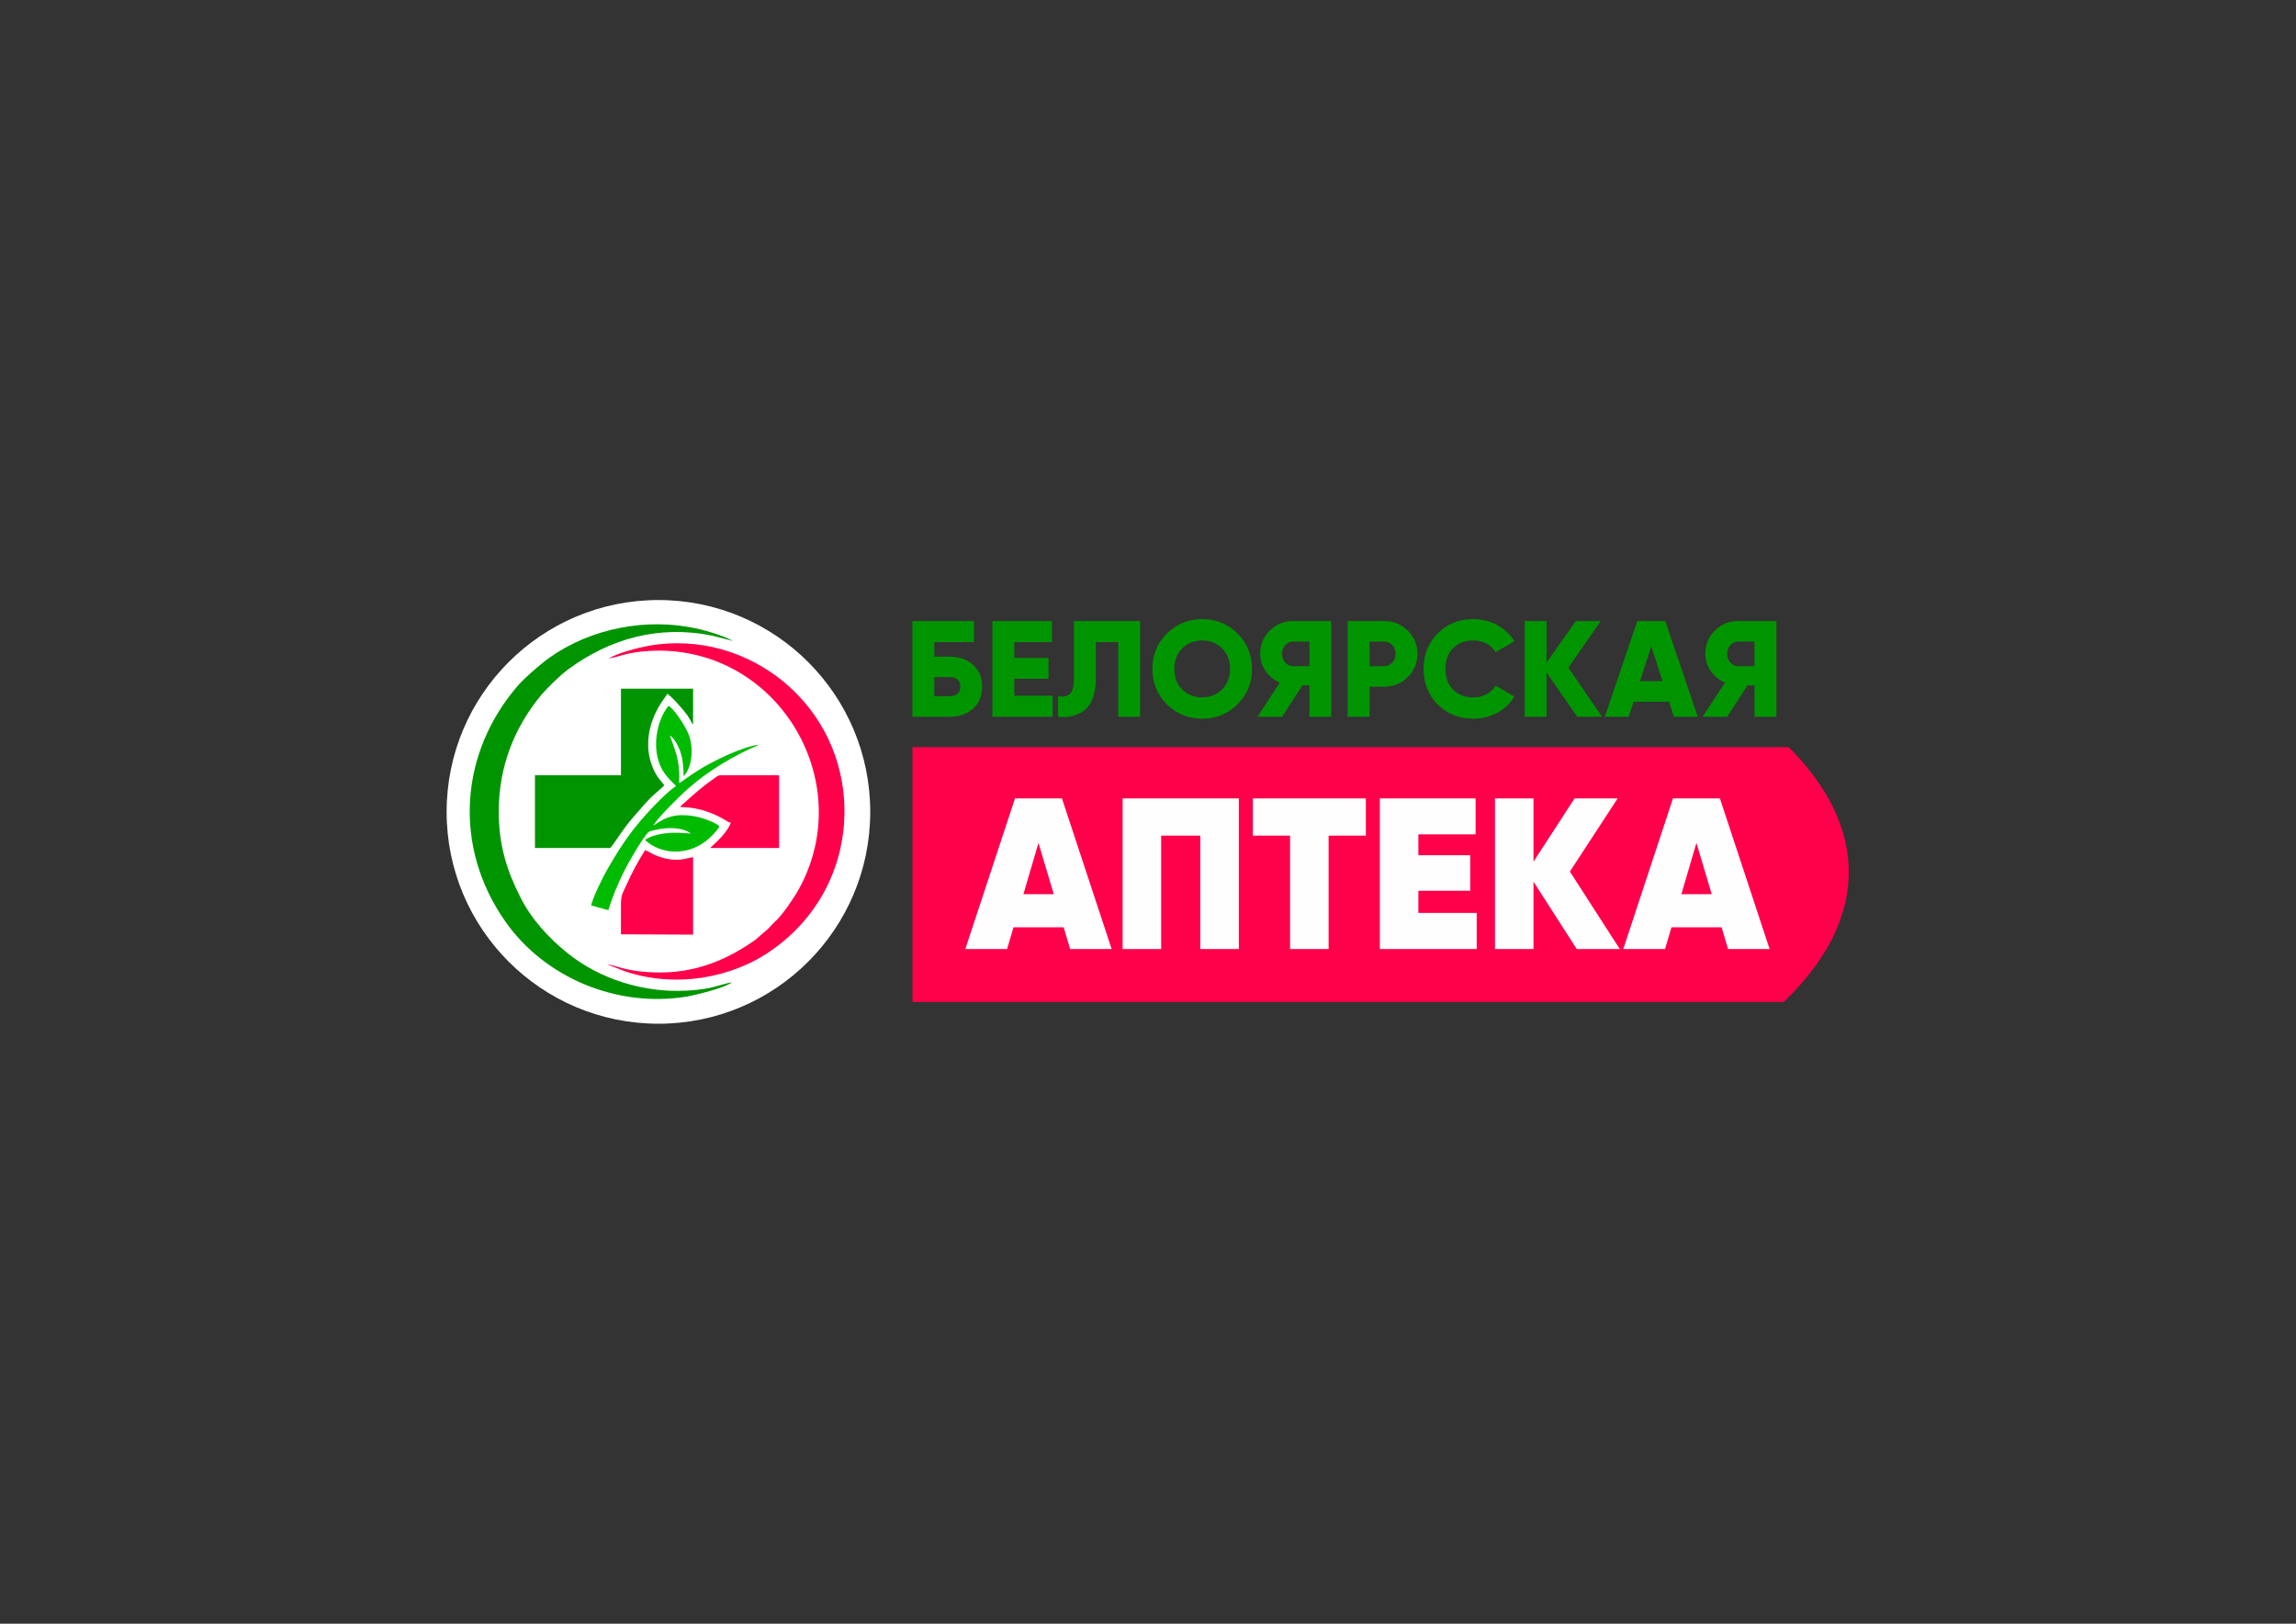
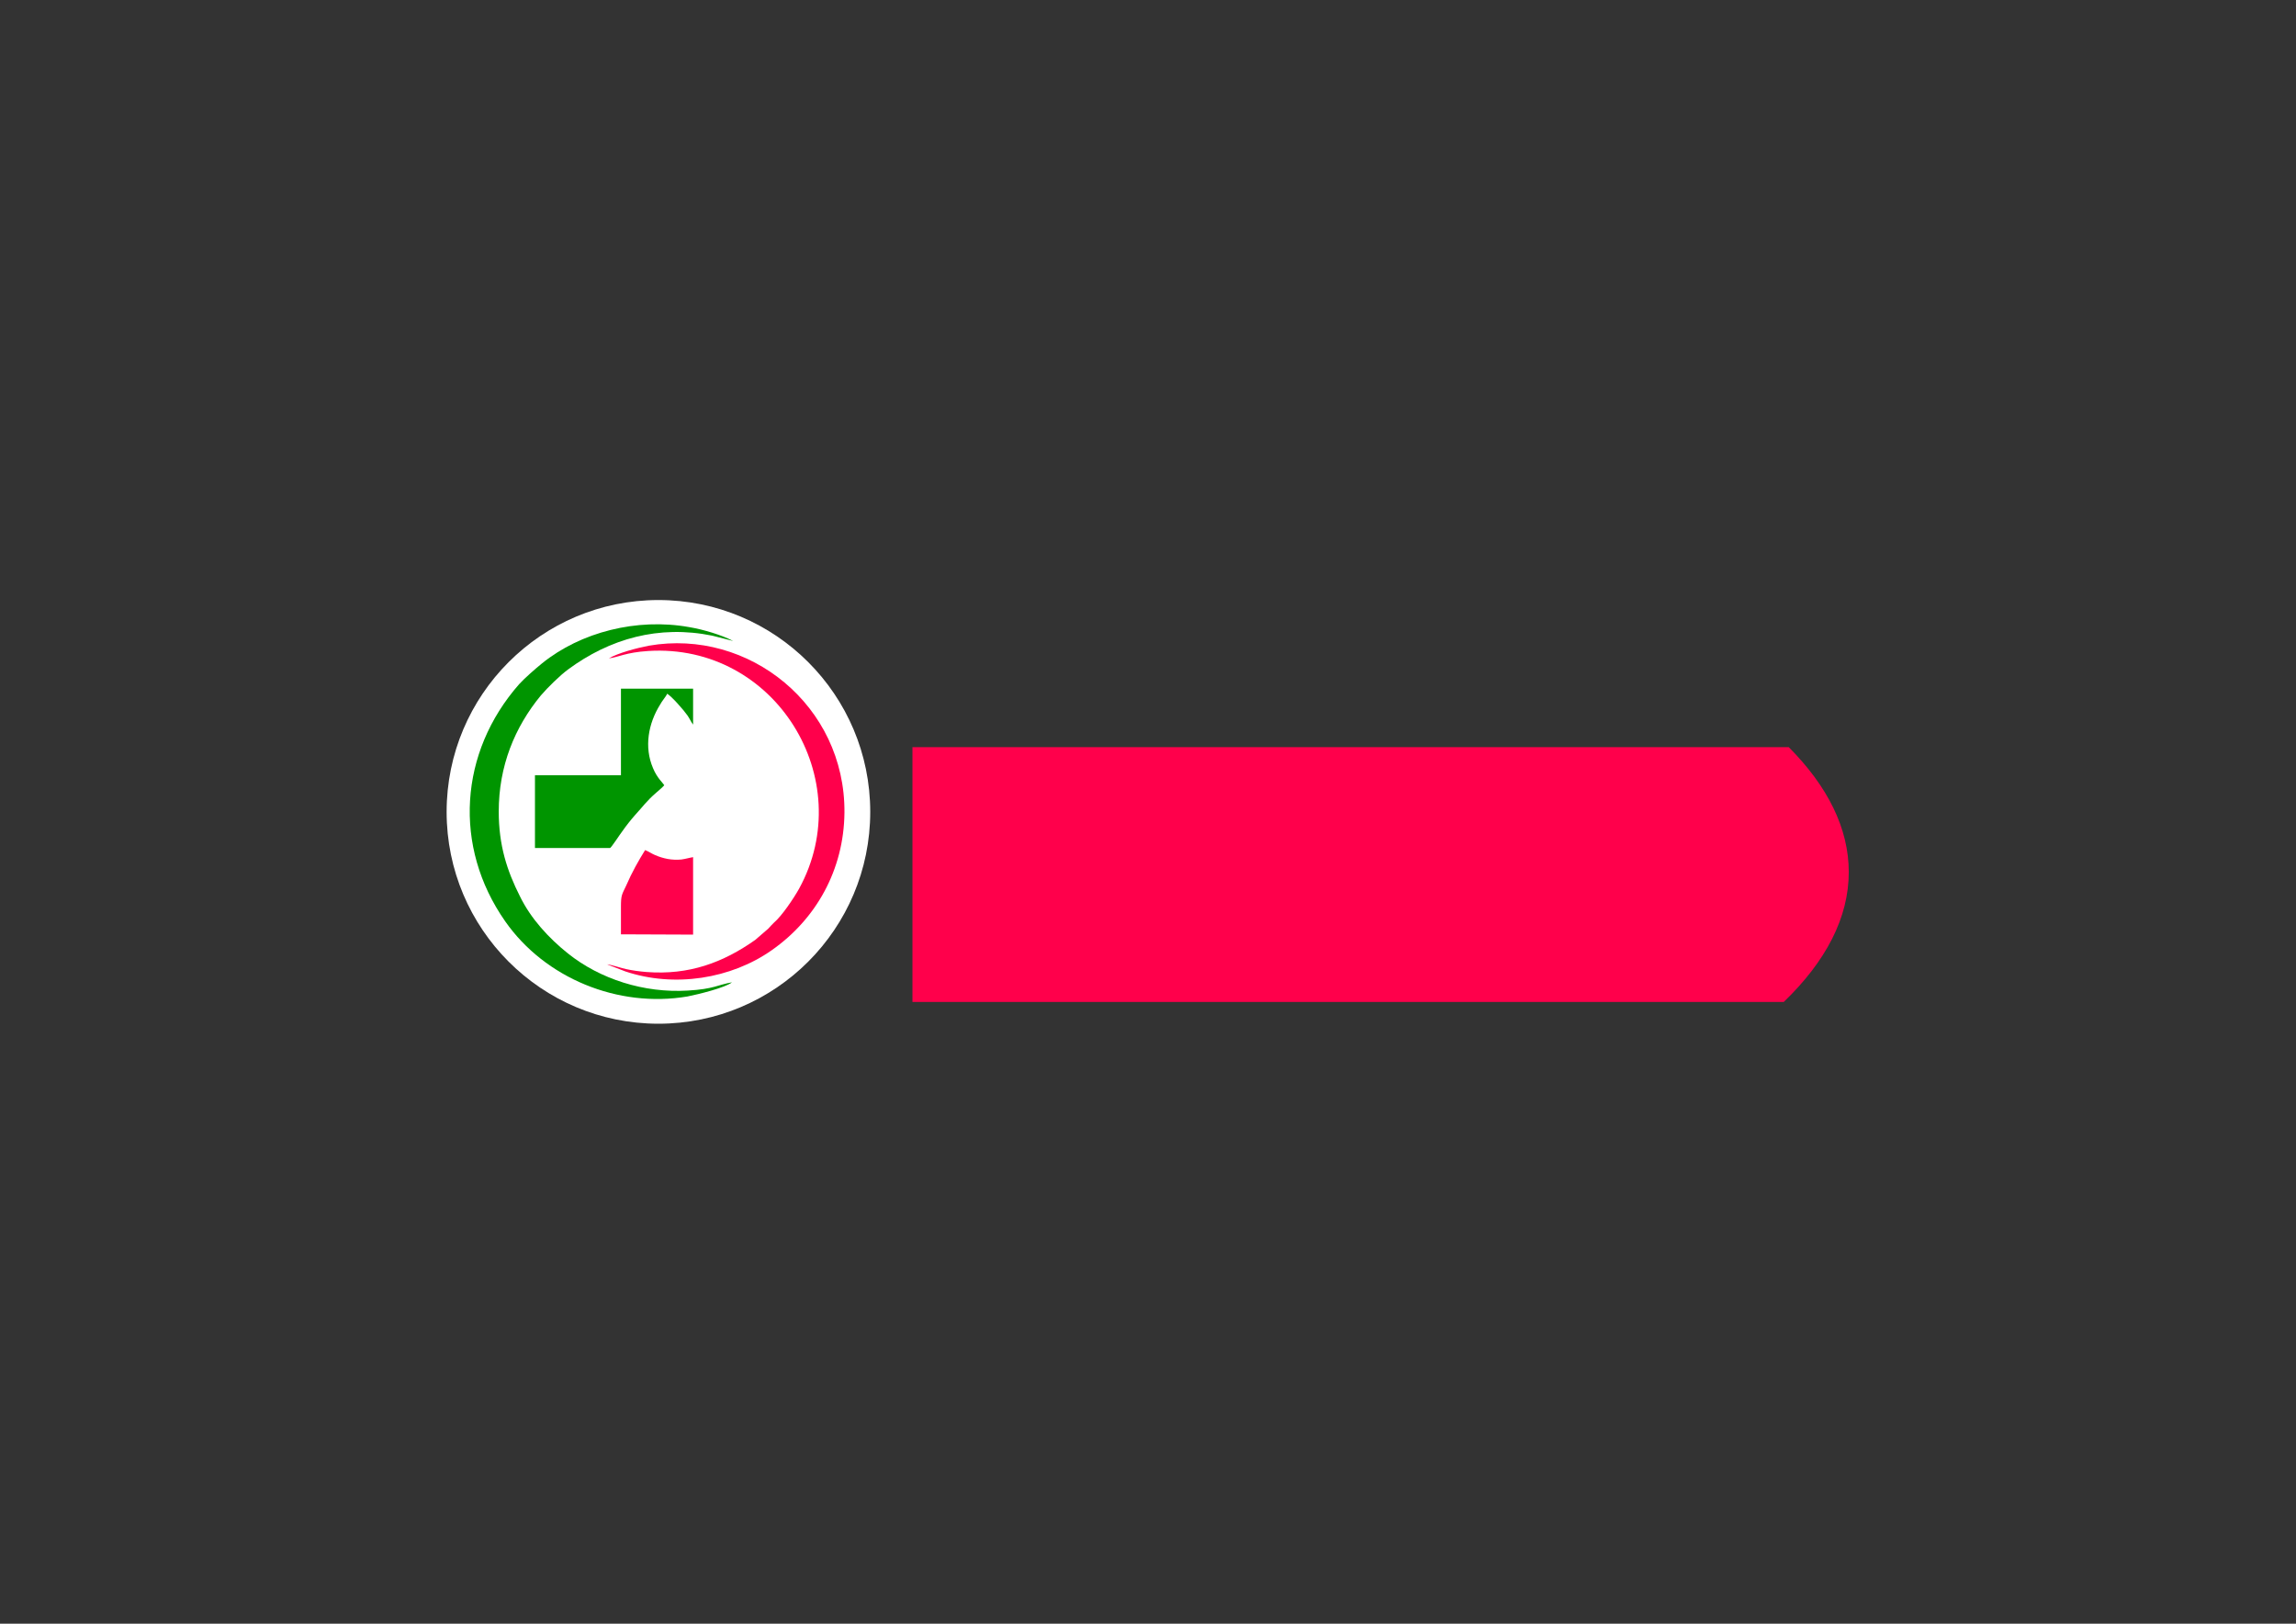
<svg xmlns="http://www.w3.org/2000/svg" xml:space="preserve" width="297mm" height="210mm" version="1.1" style="shape-rendering:geometricPrecision; text-rendering:geometricPrecision; image-rendering:optimizeQuality; fill-rule:evenodd; clip-rule:evenodd" viewBox="0 0 29700 21000">
  <rect x="0" y="0" width="29700" height="21000" fill="#333333" stroke="none" />
  <defs>
    <style type="text/css">
   
    .fil3 {fill:#009500}
    .fil4 {fill:#00BB00}
    .fil0 {fill:#FF004B}
    .fil2 {fill:white}
    .fil1 {fill:#FEFEFE;fill-rule:nonzero}
    .fil5 {fill:#009500;fill-rule:nonzero}
   
  </style>
  </defs>
  <g id="Слой_x0020_1">
    <g id="_1650181716320">
      <g>
        <g>
          <g>
            <path class="fil0" d="M23073.41 12958.9c543.55,-522.89 841.43,-1088.84 841.43,-1679.86 0,-567.1 -274.37,-1111.1 -776.71,-1616.14l-11335.06 0 0 3296 11270.34 0z" />
-             <path class="fil1" d="M13842.55 12274.74l-83.53 -281.2 -648.7 0 -83.52 281.2 -540.12 0 643.13 -1948.88 606.94 0 643.13 1948.88 -537.33 0zm-604.16 -709.95l392.56 0 -197.67 -662.62 -194.89 662.62zm2786.9 -1238.93l0 1948.88 -498.36 0 0 -1467.23 -506.7 0 0 1467.23 -498.36 0 0 -1948.88 1503.42 0zm1642.63 0l0 481.65 -481.65 0 0 1467.23 -498.36 0 0 -1467.23 -481.65 0 0 -481.65 1461.66 0zm679.32 1481.15l754.5 0 0 467.73 -1252.85 0 0 -1948.88 1238.93 0 0 464.95 -740.58 0 0 270.06 670.97 0 0 459.37 -670.97 0 0 286.77zm2605.93 467.73l-556.82 0 -559.61 -871.43 0 871.43 -498.35 0 0 -1948.88 498.35 0 0 818.53 531.77 -818.53 556.82 0 -618.07 946.6 645.91 1002.28zm1400.41 0l-83.52 -281.2 -648.7 0 -83.52 281.2 -540.12 0 643.13 -1948.88 606.94 0 643.13 1948.88 -537.34 0zm-604.15 -709.95l392.56 0 -197.67 -662.62 -194.89 662.62z" />
          </g>
        </g>
      </g>
      <g>
        <path class="fil2" d="M11257.01 10500.37c0,1513.17 -1226.67,2739.83 -2739.85,2739.83 -1513.17,0 -2739.84,-1226.66 -2739.84,-2739.83 0,-1513.17 1226.67,-2739.84 2739.84,-2739.84 1513.18,0 2739.85,1226.67 2739.85,2739.84z" />
        <g>
          <path class="fil3" d="M9468.39 12704.84c-182.84,30.47 -232.36,87.61 -571.39,106.66 -567.57,34.28 -1135.15,-148.55 -1550.36,-479.96 -247.6,-198.09 -479.97,-449.5 -620.9,-738.99 -167.61,-331.4 -274.28,-658.99 -274.28,-1097.06 0,-586.63 205.71,-1089.44 544.73,-1500.84 87.61,-102.86 247.6,-259.03 350.45,-335.22 540.91,-399.97 1177.05,-579.01 1866.53,-438.06l270.45 68.57c-144.75,-76.19 -384.72,-148.56 -567.57,-179.04 -678.05,-121.89 -1405.62,64.76 -1904.62,468.54 -80,64.75 -228.56,194.27 -297.13,270.45 -773.27,879.94 -857.07,2098.9 -179.03,3066.44 514.25,735.18 1458.94,1123.73 2357.92,971.36 137.13,-26.67 491.4,-114.29 575.2,-182.85z" />
          <path class="fil0" d="M7876.13 8514.68c129.51,-15.23 213.31,-76.19 510.44,-95.23 1641.78,-102.85 2723.6,1660.83 1950.32,3074.06 -72.37,129.5 -224.74,354.25 -323.78,438.06 -26.66,26.66 -45.71,45.7 -76.19,79.99l-167.6 144.75c-415.21,293.31 -857.08,457.11 -1405.61,415.21 -91.42,-7.62 -179.04,-19.04 -266.65,-38.09 -68.57,-15.24 -190.47,-57.14 -243.79,-60.95l236.17 91.42c636.15,213.32 1367.52,95.23 1893.2,-274.26 571.38,-399.97 933.26,-1036.11 940.88,-1778.92 11.43,-1386.56 -1238,-2384.58 -2529.34,-2159.83 -159.98,30.47 -399.97,95.23 -518.05,163.79z" />
          <path class="fil3" d="M8032.3 10026.96l-1112.3 0 0 940.88 971.37 0c15.22,-3.82 137.12,-190.47 156.17,-213.32 53.33,-76.19 110.47,-148.57 167.61,-213.32 102.84,-110.47 144.74,-179.04 278.08,-293.31 26.66,-22.86 76.18,-64.76 99.03,-91.42 -15.23,-30.48 -91.42,-91.42 -144.75,-220.94 -118.08,-274.27 -60.94,-579.01 91.42,-822.8 22.86,-45.7 76.19,-102.84 91.43,-140.93 60.94,38.09 209.5,205.7 262.83,281.88 26.66,38.09 45.71,83.8 72.38,118.08l0 -464.73 -933.27 0 0 1119.93z" />
-           <path class="fil4" d="M8744.63 10167.89c-125.71,76.19 -380.92,350.46 -495.2,491.4 -152.37,182.84 -274.27,377.11 -396.16,590.43 -45.71,76.18 -194.28,377.11 -205.7,460.91l220.93 60.94c110.47,-350.44 262.84,-639.94 453.3,-925.63 11.43,-15.24 53.33,-72.38 60.96,-79.99 22.85,-19.05 68.56,-26.67 102.84,-34.29 156.18,-34.28 339.03,-34.28 453.3,49.53 -114.27,-7.63 -205.7,-19.05 -323.78,-3.82 -83.8,7.62 -224.75,41.91 -270.45,87.62 194.26,179.03 529.48,213.31 788.5,11.43 53.33,-41.91 140.95,-125.71 175.23,-190.46 -87.61,-68.57 -281.88,-133.33 -422.83,-140.95 -209.51,-15.24 -308.54,49.52 -434.25,133.32 38.09,-83.8 339.02,-380.92 438.07,-468.54 255.21,-228.55 590.43,-434.25 933.26,-579 -205.7,19.05 -620.91,220.93 -807.56,342.83 -83.8,53.34 -156.18,106.66 -228.56,156.18 -3.8,-57.14 3.81,-118.08 -3.8,-179.03 -15.24,-182.85 -60.95,-278.08 -118.09,-438.07 49.52,22.86 110.46,133.32 137.13,213.33 34.29,102.84 38.09,198.07 41.9,312.35 106.66,-110.47 129.52,-342.83 72.38,-518.05 -34.29,-106.67 -175.22,-319.98 -243.79,-373.31 -19.05,-19.05 -3.81,-7.62 -26.66,-15.24 -148.57,179.04 -232.37,563.77 -72.38,834.22 76.18,121.9 152.37,167.61 171.41,201.89z" />
          <path class="fil0" d="M8032.3 12083.94l933.27 3.8 0 -1001.82c-49.52,7.62 -95.23,22.86 -152.37,30.47 -121.9,11.43 -232.37,-11.42 -339.02,-57.14 -45.72,-19.04 -87.61,-49.51 -129.51,-64.75 -87.62,140.94 -171.42,289.5 -243.8,457.1 -57.14,121.9 -68.57,121.9 -68.57,278.08 0,118.08 0,236.17 0,354.26z" />
-           <path class="fil0" d="M8801.77 10438.35c186.66,0 354.26,49.52 510.44,129.51 45.71,22.87 99.04,60.96 140.94,76.19 -68.56,163.8 -247.6,297.12 -266.65,323.79l891.37 0 0 -940.88 -731.38 0c-49.52,0 -49.52,0 -83.8,22.85 -175.23,121.89 -259.03,198.08 -407.59,331.4 -11.43,7.62 -19.04,15.24 -26.67,22.86 -22.85,19.05 -15.23,11.42 -26.66,34.28z" />
        </g>
      </g>
-       <path class="fil5" d="M12085.79 8492.1l194.59 0c128.53,0 231.14,35.96 307.79,107.9 77.84,70.75 116.74,164.51 116.74,281.26 0,116.74 -38.9,211.08 -116.74,283.02 -77.83,70.75 -180.43,106.14 -307.79,106.14l-477.6 0 0 -1238.26 796.01 0 0 272.41 -513 0 0 187.53zm0 512.97l194.59 0c94.34,0 141.51,-41.28 141.51,-123.81 0,-82.56 -47.17,-123.84 -141.51,-123.84l-194.59 0 0 247.65zm1034.82 -226.42l0 219.35 495.31 0 0 272.42 -778.32 0 0 -1238.26 769.47 0 0 272.41 -486.46 0 0 205.2 442.25 0 0 268.88 -442.25 0zm566.06 491.77l0 -265.35c70.76,10.63 122.64,-0.58 155.67,-33.61 33.01,-33.01 49.53,-97.27 49.53,-192.81l0 -746.49 856.16 0 0 1238.26 -283.03 0 0 -965.85 -290.11 0 0 463.48c0,211.08 -53.66,353.77 -160.96,428.08 -94.34,63.68 -203.44,88.45 -327.26,74.29zm2320.83 -160.98c-125.01,123.83 -277.13,185.74 -456.38,185.74 -179.25,0 -331.39,-61.91 -456.38,-185.74 -125.02,-123.82 -187.52,-276.53 -187.52,-458.14 0,-181.61 62.5,-334.34 187.52,-458.16 124.99,-123.82 277.13,-185.74 456.38,-185.74 179.25,0 331.37,61.92 456.38,185.74 124.99,123.82 187.5,276.55 187.5,458.16 0,181.61 -62.51,334.32 -187.5,458.14zm-817.24 -458.14c0,108.48 34.19,196.93 102.58,265.32 68.4,68.4 154.49,102.61 258.28,102.61 102.59,0 188.1,-34.21 256.5,-102.61 69.58,-69.57 104.36,-158.02 104.36,-265.32 0,-107.32 -34.78,-195.77 -104.36,-265.35 -68.4,-68.39 -153.91,-102.6 -256.5,-102.6 -103.79,0 -189.88,34.21 -258.28,102.6 -68.39,68.4 -102.58,156.85 -102.58,265.35zm1535.43 -619.14l495.31 0 0 1238.26 -283.04 0 0 -406.86 -90.21 0 -263.59 406.86 -318.4 0 290.11 -442.24c-74.29,-30.66 -135.62,-80.18 -183.97,-148.58 -47.17,-68.4 -70.76,-142.69 -70.76,-222.89 0,-117.93 41.28,-218.18 123.82,-300.71 82.56,-82.56 182.81,-123.84 300.73,-123.84zm0 583.75l212.27 0 0 -318.41 -212.27 0c-38.92,0 -72.24,15.34 -99.94,46 -27.72,30.65 -41.59,68.39 -41.59,113.21 0,44.81 13.87,82.56 41.59,113.21 27.7,30.65 61.02,45.99 99.94,45.99zm707.57 -583.75l468.76 0c122.64,0 225.25,41.28 307.79,123.84 83.73,83.73 125.59,183.96 125.59,300.71 0,116.74 -41.86,217 -125.59,300.71 -82.54,82.56 -185.15,123.84 -307.79,123.84l-185.74 0 0 389.16 -283.02 0 0 -1238.26zm283.02 583.75l185.74 0c43.64,0 79.61,-15.34 107.9,-45.99 28.3,-30.65 42.46,-68.4 42.46,-113.21 0,-44.82 -14.16,-82.56 -42.46,-113.21 -28.29,-30.66 -64.26,-46 -107.9,-46l-185.74 0 0 318.41zm1342.62 679.27c-185.14,0 -339.05,-61.33 -461.69,-183.97 -121.46,-122.63 -182.21,-275.94 -182.21,-459.91 0,-183.97 60.75,-336.7 182.21,-458.16 121.46,-123.82 275.37,-185.74 461.69,-185.74 110.86,0 213.45,25.65 307.78,76.95 94.34,51.31 168.65,121.17 222.89,209.62l-244.11 141.51c-27.12,-48.35 -65.74,-85.78 -115.86,-112.32 -50.13,-26.54 -107.01,-39.81 -170.7,-39.81 -110.85,0 -198.72,33.61 -263.56,100.83 -64.87,66.04 -97.3,155.09 -97.3,267.12 0,112.03 32.43,201.06 97.3,267.1 64.84,67.22 152.71,100.83 263.56,100.83 62.49,0 119.4,-13.56 170.7,-40.68 51.3,-27.14 89.92,-64.28 115.86,-111.45l244.11 141.51c-53.06,88.45 -126.77,158.33 -221.11,209.62 -94.34,51.3 -197.52,76.95 -309.56,76.95zm1229.41 -659.82l435.16 635.06 -321.94 0 -396.25 -573.13 0 573.13 -283.02 0 0 -1238.26 283.02 0 0 537.76 378.55 -537.76 321.94 0 -417.46 603.2zm1673.4 635.06l-309.56 0 -61.91 -194.59 -459.94 0 -61.91 194.59 -309.56 0 421.02 -1238.26 360.84 0 421.02 1238.26zm-601.43 -914.54l-145.06 454.62 290.1 0 -145.04 -454.62zm1123.27 -323.72l495.3 0 0 1238.26 -283.04 0 0 -406.86 -90.2 0 -263.59 406.86 -318.41 0 290.11 -442.24c-74.29,-30.66 -135.62,-80.18 -183.96,-148.58 -47.17,-68.4 -70.76,-142.69 -70.76,-222.89 0,-117.93 41.28,-218.18 123.82,-300.71 82.55,-82.56 182.81,-123.84 300.73,-123.84zm0 583.75l212.26 0 0 -318.41 -212.26 0c-38.92,0 -72.24,15.34 -99.94,46 -27.72,30.65 -41.59,68.39 -41.59,113.21 0,44.81 13.87,82.56 41.59,113.21 27.7,30.65 61.02,45.99 99.94,45.99z" />
    </g>
  </g>
</svg>